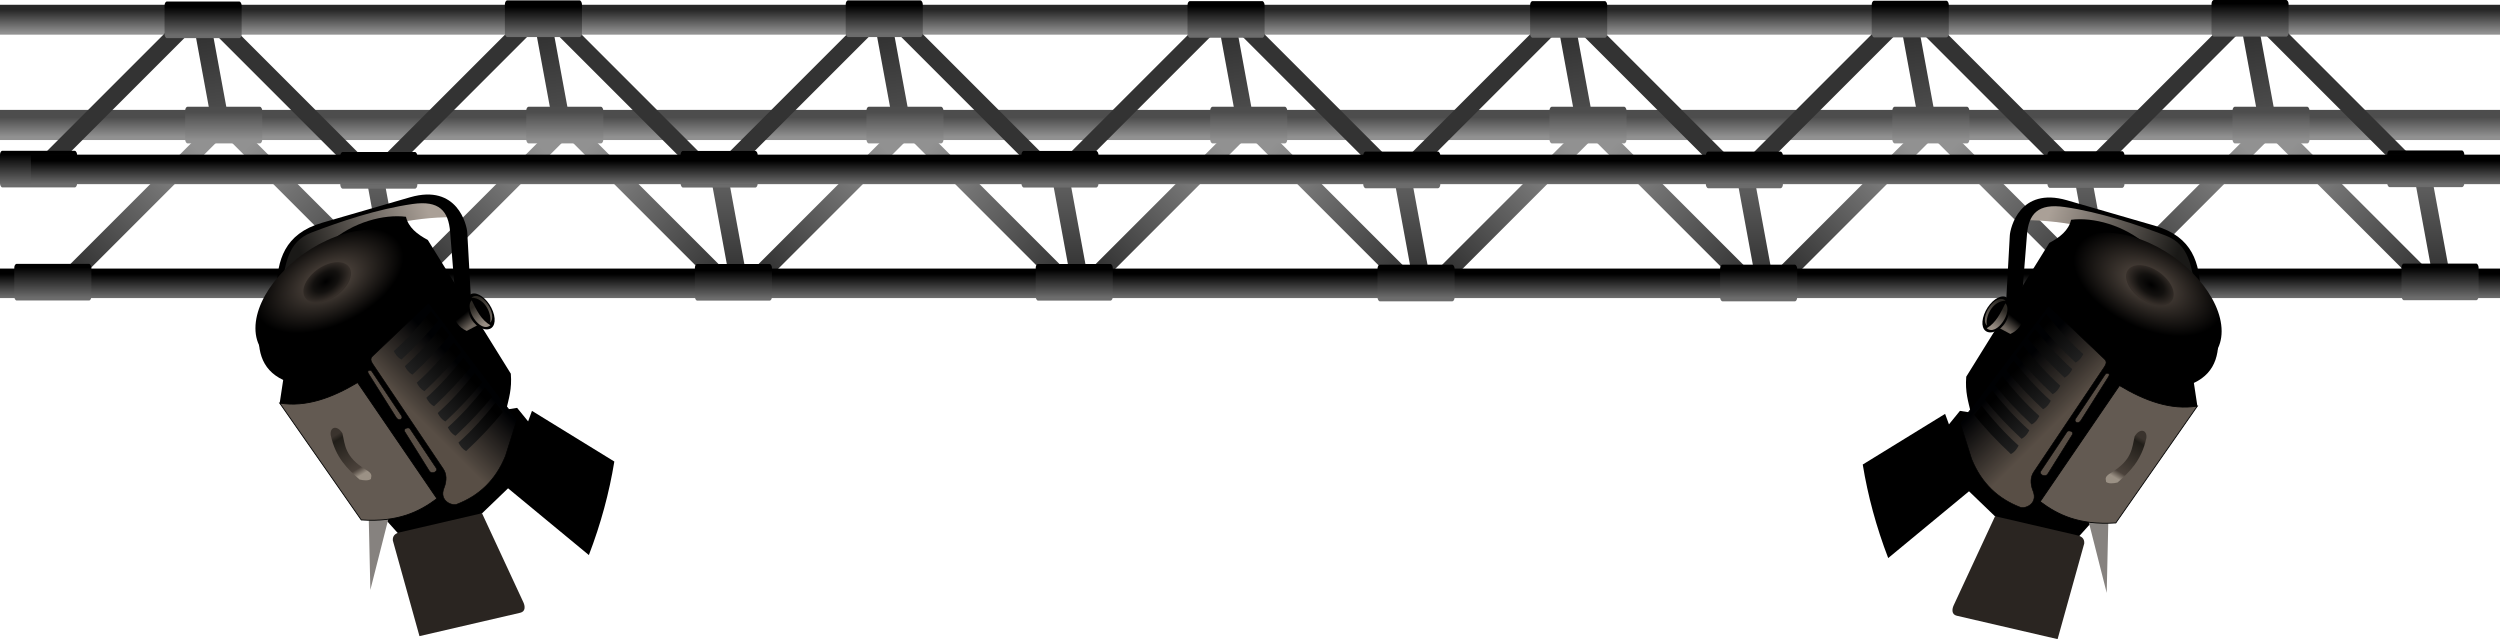
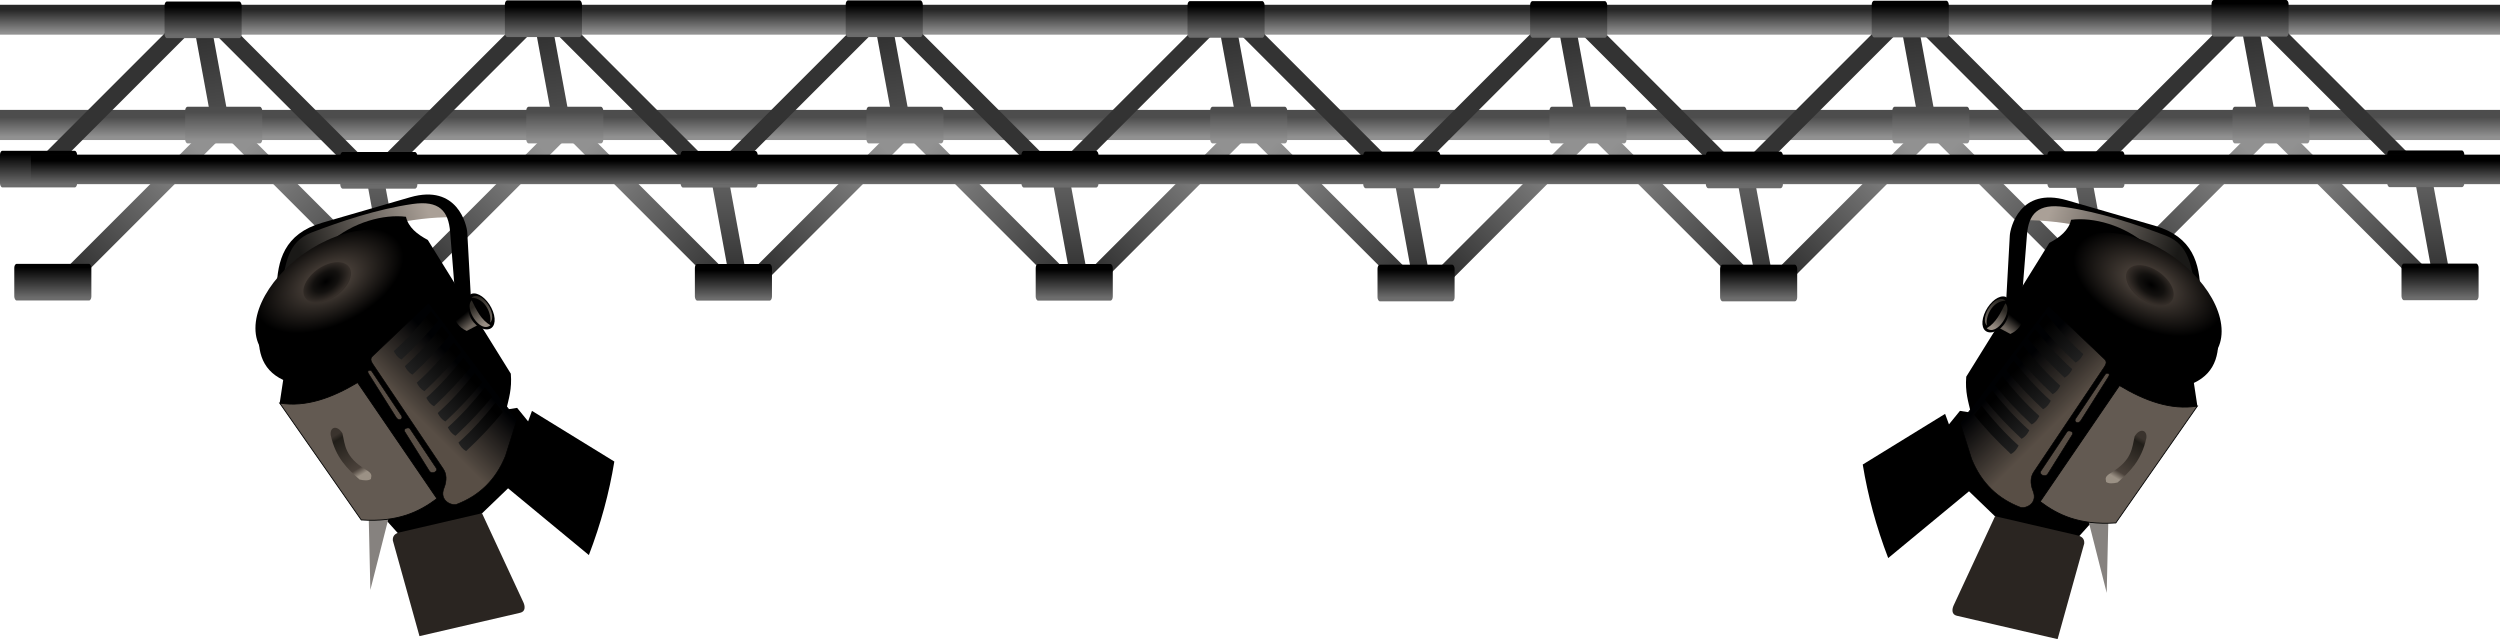
<svg xmlns="http://www.w3.org/2000/svg" xmlns:xlink="http://www.w3.org/1999/xlink" width="533.333" height="136.35" viewBox="0 0 500 127.828">
  <defs>
    <linearGradient id="f">
      <stop offset="0" stop-color="#5c5c5c" />
      <stop offset="1" stop-color="#303030" />
    </linearGradient>
    <linearGradient xlink:href="#o" id="v" gradientUnits="userSpaceOnUse" gradientTransform="translate(289.107 -289.107)" x1="-466.71" y1="448.522" x2="-503.763" y2="448.433" />
    <linearGradient id="c">
      <stop offset="0" stop-color="#4d4d4d" />
      <stop offset="1" stop-color="#919191" />
    </linearGradient>
    <linearGradient id="o">
      <stop offset="0" stop-color="#333" />
      <stop offset="1" stop-color="#919191" />
    </linearGradient>
    <linearGradient id="d">
      <stop offset="0" stop-color="#4d4d4d" />
      <stop offset="1" stop-color="#919191" />
    </linearGradient>
    <linearGradient id="n">
      <stop offset="0" stop-color="#6d655d" />
      <stop offset="1" />
    </linearGradient>
    <linearGradient id="m">
      <stop offset="0" stop-color="#978d83" />
      <stop offset="1" stop-color="#2b2823" />
    </linearGradient>
    <linearGradient id="l">
      <stop offset="0" stop-color="#aaa097" />
      <stop offset="1" stop-color="#1a1917" />
    </linearGradient>
    <linearGradient id="k">
      <stop offset="0" />
      <stop offset=".538" stop-color="#13110f" />
      <stop offset="1" stop-color="#352e29" />
    </linearGradient>
    <linearGradient id="j">
      <stop offset="0" stop-color="#9b9185" />
      <stop offset=".153" stop-color="#4b423b" />
      <stop offset=".689" />
      <stop offset="1" />
    </linearGradient>
    <linearGradient id="i">
      <stop offset="0" />
      <stop offset="1" stop-color="#202020" />
    </linearGradient>
    <linearGradient id="h">
      <stop offset="0" stop-color="#584e45" />
      <stop offset="1" stop-color="#000103" />
    </linearGradient>
    <linearGradient id="g">
      <stop offset="0" stop-color="#9b9185" />
      <stop offset=".153" stop-color="#4b423b" />
      <stop offset=".892" stop-color="#211e19" />
      <stop offset="1" stop-color="#3a332d" />
    </linearGradient>
    <linearGradient id="e">
      <stop offset="0" stop-color="#272727" />
      <stop offset="1" stop-color="#919191" />
    </linearGradient>
    <linearGradient id="b">
      <stop offset="0" />
      <stop offset="1" stop-color="#6c6c6c" />
    </linearGradient>
    <linearGradient id="a">
      <stop offset="0" />
      <stop offset="1" stop-color="#6c6c6c" />
    </linearGradient>
    <linearGradient xlink:href="#a" id="P" x1="-1178.848" y1="-182.519" x2="-1178.848" y2="-171.438" gradientUnits="userSpaceOnUse" gradientTransform="matrix(.283 0 0 .417 -353.288 62.32)" />
    <linearGradient xlink:href="#b" id="Z" x1="421.8" y1="-185.892" x2="421.8" y2="-171.245" gradientUnits="userSpaceOnUse" gradientTransform="matrix(.283 0 0 .417 -353.288 62.32)" />
    <linearGradient xlink:href="#a" id="Y" x1="181.064" y1="-184.777" x2="181.064" y2="-171.14" gradientUnits="userSpaceOnUse" gradientTransform="matrix(.283 0 0 .417 -353.288 62.32)" />
    <linearGradient xlink:href="#a" id="X" x1="-61.048" y1="-184.472" x2="-61.048" y2="-171.088" gradientUnits="userSpaceOnUse" gradientTransform="matrix(.283 0 0 .417 -353.288 62.32)" />
    <linearGradient xlink:href="#a" id="W" x1="-304.127" y1="-184.599" x2="-304.127" y2="-171.214" gradientUnits="userSpaceOnUse" gradientTransform="matrix(.283 0 0 .417 -353.288 62.32)" />
    <linearGradient xlink:href="#a" id="V" x1="-545.265" y1="-184.808" x2="-545.265" y2="-171.424" gradientUnits="userSpaceOnUse" gradientTransform="matrix(.283 0 0 .417 -353.288 62.32)" />
    <linearGradient xlink:href="#a" id="U" x1="-787.726" y1="-184.303" x2="-787.726" y2="-170.919" gradientUnits="userSpaceOnUse" gradientTransform="matrix(.283 0 0 .417 -353.288 62.32)" />
    <linearGradient xlink:href="#a" id="T" x1="-1027.43" y1="-184.273" x2="-1027.43" y2="-170.762" gradientUnits="userSpaceOnUse" gradientTransform="matrix(.283 0 0 .417 -353.288 62.32)" />
    <linearGradient xlink:href="#a" id="aa" x1="-1266.469" y1="-185.749" x2="-1266.469" y2="-171.228" gradientUnits="userSpaceOnUse" gradientTransform="matrix(.283 0 0 .417 -353.288 62.32)" />
    <linearGradient xlink:href="#b" id="at" x1="-1192.143" y1="-262.995" x2="-1192.143" y2="-251.924" gradientUnits="userSpaceOnUse" gradientTransform="matrix(.283 0 0 .417 -353.288 73.213)" />
    <linearGradient xlink:href="#a" id="ad" gradientUnits="userSpaceOnUse" x1="-1027.43" y1="-184.273" x2="-1027.43" y2="-170.762" gradientTransform="matrix(.283 0 0 .417 -356.144 39.703)" />
    <linearGradient xlink:href="#a" id="ae" gradientUnits="userSpaceOnUse" x1="-787.726" y1="-184.303" x2="-787.726" y2="-170.919" gradientTransform="matrix(.283 0 0 .417 -356.144 39.703)" />
    <linearGradient xlink:href="#a" id="af" gradientUnits="userSpaceOnUse" x1="-545.265" y1="-184.808" x2="-545.265" y2="-171.424" gradientTransform="matrix(.283 0 0 .417 -356.144 39.703)" />
    <linearGradient xlink:href="#a" id="ag" gradientUnits="userSpaceOnUse" x1="-304.127" y1="-184.599" x2="-304.127" y2="-171.214" gradientTransform="matrix(.283 0 0 .417 -356.144 39.703)" />
    <linearGradient xlink:href="#a" id="ah" gradientUnits="userSpaceOnUse" x1="-61.048" y1="-184.472" x2="-61.048" y2="-171.088" gradientTransform="matrix(.283 0 0 .417 -356.144 39.703)" />
    <linearGradient xlink:href="#a" id="ai" gradientUnits="userSpaceOnUse" x1="181.064" y1="-184.777" x2="181.064" y2="-171.14" gradientTransform="matrix(.283 0 0 .417 -356.144 39.703)" />
    <linearGradient xlink:href="#b" id="aj" gradientUnits="userSpaceOnUse" x1="421.8" y1="-185.892" x2="421.8" y2="-171.245" gradientTransform="matrix(.283 0 0 .417 -356.144 39.703)" />
    <linearGradient xlink:href="#a" id="ak" gradientUnits="userSpaceOnUse" x1="-1266.469" y1="-185.749" x2="-1266.469" y2="-171.228" gradientTransform="matrix(.283 0 0 .417 -356.144 39.703)" />
    <linearGradient xlink:href="#c" id="al" gradientUnits="userSpaceOnUse" gradientTransform="matrix(.283 0 0 .417 -387.164 30.65)" x1="-1027.43" y1="-184.273" x2="-1027.43" y2="-170.762" />
    <linearGradient xlink:href="#a" id="am" gradientUnits="userSpaceOnUse" gradientTransform="matrix(.283 0 0 .417 -391.287 9.605)" x1="-1027.43" y1="-184.273" x2="-1027.43" y2="-170.762" />
    <linearGradient xlink:href="#a" id="an" gradientUnits="userSpaceOnUse" gradientTransform="matrix(.283 0 0 .417 -391.287 9.605)" x1="-787.726" y1="-184.303" x2="-787.726" y2="-170.919" />
    <linearGradient xlink:href="#a" id="ao" gradientUnits="userSpaceOnUse" gradientTransform="matrix(.283 0 0 .417 -391.287 9.605)" x1="-545.265" y1="-184.808" x2="-545.265" y2="-171.424" />
    <linearGradient xlink:href="#a" id="ap" gradientUnits="userSpaceOnUse" gradientTransform="matrix(.283 0 0 .417 -391.287 9.605)" x1="-304.127" y1="-184.599" x2="-304.127" y2="-171.214" />
    <linearGradient xlink:href="#a" id="aq" gradientUnits="userSpaceOnUse" gradientTransform="matrix(.283 0 0 .417 -391.287 9.605)" x1="-61.048" y1="-184.472" x2="-61.048" y2="-171.088" />
    <linearGradient xlink:href="#a" id="ar" gradientUnits="userSpaceOnUse" gradientTransform="matrix(.283 0 0 .417 -391.287 9.605)" x1="181.064" y1="-184.777" x2="181.064" y2="-171.14" />
    <linearGradient xlink:href="#b" id="as" gradientUnits="userSpaceOnUse" gradientTransform="matrix(.283 0 0 .417 -391.287 9.605)" x1="421.8" y1="-185.892" x2="421.8" y2="-171.245" />
    <linearGradient xlink:href="#d" id="O" x1="-1208.571" y1="-294.066" x2="-1208.571" y2="-284.781" gradientUnits="userSpaceOnUse" gradientTransform="matrix(.283 0 0 .417 -353.288 77.498)" />
    <linearGradient xlink:href="#e" id="ab" x1="-1214.643" y1="-375.852" x2="-1214.643" y2="-364.781" gradientUnits="userSpaceOnUse" gradientTransform="matrix(.283 0 0 .417 -353.288 90.099)" />
    <linearGradient xlink:href="#f" id="S" x1="431.579" y1="-971.151" x2="369.697" y2="-982.559" gradientUnits="userSpaceOnUse" gradientTransform="rotate(-100.445 -160.176 166.839) scale(.283)" />
    <linearGradient xlink:href="#g" id="aw" x1="-284.989" y1="196.384" x2="-276.656" y2="182.368" gradientUnits="userSpaceOnUse" gradientTransform="translate(6.313 2.02)" />
    <linearGradient xlink:href="#h" id="ax" x1="-338.929" y1="179.684" x2="-355" y2="163.612" gradientUnits="userSpaceOnUse" gradientTransform="translate(40.893 -1.607)" />
    <linearGradient xlink:href="#i" id="ay" x1="-302.73" y1="145.435" x2="-291.682" y2="156.925" gradientUnits="userSpaceOnUse" />
    <linearGradient xlink:href="#i" id="az" gradientUnits="userSpaceOnUse" x1="-302.73" y1="145.435" x2="-291.682" y2="156.925" gradientTransform="translate(-3.788 5.177)" />
    <linearGradient xlink:href="#i" id="aA" gradientUnits="userSpaceOnUse" gradientTransform="translate(-7.892 10.86)" x1="-302.73" y1="145.435" x2="-291.682" y2="156.925" />
    <linearGradient xlink:href="#i" id="aB" gradientUnits="userSpaceOnUse" gradientTransform="translate(-11.175 16.036)" x1="-302.73" y1="145.435" x2="-291.682" y2="156.925" />
    <linearGradient xlink:href="#i" id="aC" gradientUnits="userSpaceOnUse" gradientTransform="translate(-15.09 21.276)" x1="-302.73" y1="145.435" x2="-291.682" y2="156.925" />
    <linearGradient xlink:href="#i" id="aD" gradientUnits="userSpaceOnUse" gradientTransform="translate(-18.562 26.2)" x1="-302.73" y1="145.435" x2="-291.682" y2="156.925" />
    <linearGradient xlink:href="#i" id="aE" gradientUnits="userSpaceOnUse" gradientTransform="translate(-22.223 31.441)" x1="-302.73" y1="145.435" x2="-291.682" y2="156.925" />
    <linearGradient id="p">
      <stop offset="0" stop-color="#333" />
      <stop offset="1" stop-color="#4d4d4d" />
    </linearGradient>
    <linearGradient xlink:href="#o" id="u" gradientUnits="userSpaceOnUse" gradientTransform="translate(241.25 -241.25)" x1="-466.71" y1="448.522" x2="-503.763" y2="448.433" />
    <linearGradient xlink:href="#l" id="au" x1="-525.153" y1="100.799" x2="-482.095" y2="117.213" gradientUnits="userSpaceOnUse" gradientTransform="translate(226.716 4.167)" />
    <linearGradient xlink:href="#m" id="aH" x1="-543.399" y1="149.665" x2="-539.232" y2="144.109" gradientUnits="userSpaceOnUse" gradientTransform="translate(-17.867 -1.957)" />
    <linearGradient xlink:href="#m" id="aI" gradientUnits="userSpaceOnUse" gradientTransform="rotate(180 -551.3 144.322)" x1="-536.202" y1="138.805" x2="-543.841" y2="149.98" />
    <linearGradient xlink:href="#n" id="aG" x1="-537.589" y1="150.666" x2="-534.643" y2="147.005" gradientUnits="userSpaceOnUse" gradientTransform="translate(-20.09 -3.036)" />
    <linearGradient xlink:href="#l" id="aJ" gradientUnits="userSpaceOnUse" gradientTransform="translate(226.716 4.167)" x1="-525.153" y1="100.799" x2="-482.095" y2="117.213" />
    <linearGradient xlink:href="#o" id="t" gradientUnits="userSpaceOnUse" gradientTransform="translate(193.036 -193.036)" x1="-466.71" y1="448.522" x2="-503.763" y2="448.433" />
    <linearGradient xlink:href="#g" id="aL" gradientUnits="userSpaceOnUse" gradientTransform="translate(6.313 2.02)" x1="-284.989" y1="196.384" x2="-276.656" y2="182.368" />
    <linearGradient xlink:href="#h" id="aM" gradientUnits="userSpaceOnUse" gradientTransform="translate(40.893 -1.607)" x1="-338.929" y1="179.684" x2="-355" y2="163.612" />
    <linearGradient xlink:href="#i" id="aN" gradientUnits="userSpaceOnUse" x1="-302.73" y1="145.435" x2="-291.682" y2="156.925" />
    <linearGradient xlink:href="#i" id="aO" gradientUnits="userSpaceOnUse" gradientTransform="translate(-3.788 5.177)" x1="-302.73" y1="145.435" x2="-291.682" y2="156.925" />
    <linearGradient xlink:href="#i" id="aP" gradientUnits="userSpaceOnUse" gradientTransform="translate(-7.892 10.86)" x1="-302.73" y1="145.435" x2="-291.682" y2="156.925" />
    <linearGradient xlink:href="#i" id="aQ" gradientUnits="userSpaceOnUse" gradientTransform="translate(-11.175 16.036)" x1="-302.73" y1="145.435" x2="-291.682" y2="156.925" />
    <linearGradient xlink:href="#i" id="aR" gradientUnits="userSpaceOnUse" gradientTransform="translate(-15.09 21.276)" x1="-302.73" y1="145.435" x2="-291.682" y2="156.925" />
    <linearGradient xlink:href="#i" id="aS" gradientUnits="userSpaceOnUse" gradientTransform="translate(-18.562 26.2)" x1="-302.73" y1="145.435" x2="-291.682" y2="156.925" />
    <linearGradient xlink:href="#i" id="aT" gradientUnits="userSpaceOnUse" gradientTransform="translate(-22.223 31.441)" x1="-302.73" y1="145.435" x2="-291.682" y2="156.925" />
    <linearGradient xlink:href="#o" id="s" gradientUnits="userSpaceOnUse" gradientTransform="translate(144.821 -144.821)" x1="-466.71" y1="448.522" x2="-503.763" y2="448.433" />
    <linearGradient xlink:href="#n" id="aV" gradientUnits="userSpaceOnUse" gradientTransform="translate(-20.09 -3.036)" x1="-537.589" y1="150.666" x2="-534.643" y2="147.005" />
    <linearGradient xlink:href="#m" id="aW" gradientUnits="userSpaceOnUse" gradientTransform="translate(-17.867 -1.957)" x1="-543.399" y1="149.665" x2="-539.232" y2="144.109" />
    <linearGradient xlink:href="#m" id="aX" gradientUnits="userSpaceOnUse" gradientTransform="rotate(180 -551.3 144.322)" x1="-536.202" y1="138.805" x2="-543.841" y2="149.98" />
    <linearGradient xlink:href="#o" id="Q" x1="-489.504" y1="-510.67" x2="-455.727" y2="-510.733" gradientUnits="userSpaceOnUse" />
    <linearGradient xlink:href="#p" id="ac" x1="-681.26" y1="-60.969" x2="-678.608" y2="-45.69" gradientUnits="userSpaceOnUse" gradientTransform="translate(-.357)" />
    <linearGradient xlink:href="#f" id="N" gradientUnits="userSpaceOnUse" gradientTransform="rotate(-100.445 -125.711 138.147) scale(.283)" x1="431.579" y1="-971.151" x2="369.697" y2="-982.559" />
    <linearGradient xlink:href="#f" id="M" gradientUnits="userSpaceOnUse" gradientTransform="rotate(-100.445 -91.604 109.753) scale(.283)" x1="431.579" y1="-971.151" x2="369.697" y2="-982.559" />
    <linearGradient xlink:href="#f" id="L" gradientUnits="userSpaceOnUse" gradientTransform="rotate(-100.445 -57.408 81.284) scale(.283)" x1="431.579" y1="-971.151" x2="369.697" y2="-982.559" />
    <linearGradient xlink:href="#f" id="K" gradientUnits="userSpaceOnUse" gradientTransform="rotate(-100.445 -23.122 52.74) scale(.283)" x1="431.579" y1="-971.151" x2="369.697" y2="-982.559" />
    <linearGradient xlink:href="#f" id="J" gradientUnits="userSpaceOnUse" gradientTransform="rotate(-100.445 10.628 24.644) scale(.283)" x1="431.579" y1="-971.151" x2="369.697" y2="-982.559" />
    <linearGradient xlink:href="#f" id="I" gradientUnits="userSpaceOnUse" gradientTransform="rotate(-100.445 44.646 -3.676) scale(.283)" x1="431.579" y1="-971.151" x2="369.697" y2="-982.559" />
    <linearGradient xlink:href="#p" id="H" gradientUnits="userSpaceOnUse" x1="-681.26" y1="-60.969" x2="-678.608" y2="-45.69" gradientTransform="translate(67.857)" />
    <linearGradient xlink:href="#c" id="aY" gradientUnits="userSpaceOnUse" gradientTransform="matrix(.283 0 0 .417 -318.95 30.65)" x1="-1027.43" y1="-184.273" x2="-1027.43" y2="-170.762" />
    <linearGradient xlink:href="#p" id="C" gradientUnits="userSpaceOnUse" gradientTransform="translate(135.893)" x1="-681.26" y1="-60.969" x2="-678.608" y2="-45.69" />
    <linearGradient xlink:href="#c" id="aZ" gradientUnits="userSpaceOnUse" gradientTransform="matrix(.283 0 0 .417 -250.914 30.65)" x1="-1027.43" y1="-184.273" x2="-1027.43" y2="-170.762" />
    <linearGradient xlink:href="#p" id="D" gradientUnits="userSpaceOnUse" gradientTransform="translate(204.643)" x1="-681.26" y1="-60.969" x2="-678.608" y2="-45.69" />
    <linearGradient xlink:href="#c" id="ba" gradientUnits="userSpaceOnUse" gradientTransform="matrix(.283 0 0 .417 -182.164 30.65)" x1="-1027.43" y1="-184.273" x2="-1027.43" y2="-170.762" />
    <linearGradient xlink:href="#p" id="E" gradientUnits="userSpaceOnUse" gradientTransform="translate(272.5)" x1="-681.26" y1="-60.969" x2="-678.608" y2="-45.69" />
    <linearGradient xlink:href="#c" id="bb" gradientUnits="userSpaceOnUse" gradientTransform="matrix(.283 0 0 .417 -114.307 30.65)" x1="-1027.43" y1="-184.273" x2="-1027.43" y2="-170.762" />
    <linearGradient xlink:href="#p" id="F" gradientUnits="userSpaceOnUse" gradientTransform="translate(341.071)" x1="-681.26" y1="-60.969" x2="-678.608" y2="-45.69" />
    <linearGradient xlink:href="#c" id="bc" gradientUnits="userSpaceOnUse" gradientTransform="matrix(.283 0 0 .417 -45.736 30.65)" x1="-1027.43" y1="-184.273" x2="-1027.43" y2="-170.762" />
    <linearGradient xlink:href="#p" id="G" gradientUnits="userSpaceOnUse" gradientTransform="translate(409.107)" x1="-681.26" y1="-60.969" x2="-678.608" y2="-45.69" />
    <linearGradient xlink:href="#c" id="bd" gradientUnits="userSpaceOnUse" gradientTransform="matrix(.283 0 0 .417 22.3 30.65)" x1="-1027.43" y1="-184.273" x2="-1027.43" y2="-170.762" />
    <linearGradient xlink:href="#o" id="w" gradientUnits="userSpaceOnUse" x1="-489.504" y1="-510.67" x2="-455.727" y2="-510.733" gradientTransform="translate(48.929 48.929)" />
    <linearGradient xlink:href="#o" id="x" gradientUnits="userSpaceOnUse" gradientTransform="translate(97.321 97.321)" x1="-489.504" y1="-510.67" x2="-455.727" y2="-510.733" />
    <linearGradient xlink:href="#o" id="y" gradientUnits="userSpaceOnUse" gradientTransform="translate(145 145)" x1="-489.504" y1="-510.67" x2="-455.727" y2="-510.733" />
    <linearGradient xlink:href="#o" id="z" gradientUnits="userSpaceOnUse" gradientTransform="translate(194.107 194.107)" x1="-489.504" y1="-510.67" x2="-455.727" y2="-510.733" />
    <linearGradient xlink:href="#o" id="A" gradientUnits="userSpaceOnUse" gradientTransform="translate(242.143 242.143)" x1="-489.504" y1="-510.67" x2="-455.727" y2="-510.733" />
    <linearGradient xlink:href="#o" id="B" gradientUnits="userSpaceOnUse" gradientTransform="translate(289.821 289.821)" x1="-489.504" y1="-510.67" x2="-455.727" y2="-510.733" />
    <linearGradient xlink:href="#o" id="R" x1="-466.71" y1="448.522" x2="-503.763" y2="448.433" gradientUnits="userSpaceOnUse" />
    <linearGradient xlink:href="#o" id="q" gradientUnits="userSpaceOnUse" x1="-466.71" y1="448.522" x2="-503.763" y2="448.433" gradientTransform="translate(48.214 -48.214)" />
    <linearGradient xlink:href="#o" id="r" gradientUnits="userSpaceOnUse" gradientTransform="translate(96.429 -96.429)" x1="-466.71" y1="448.522" x2="-503.763" y2="448.433" />
    <radialGradient xlink:href="#k" id="aU" gradientUnits="userSpaceOnUse" gradientTransform="matrix(1 0 0 .717 0 65.995)" cx="-285" cy="232.109" fx="-285" fy="232.109" r="8.748" />
    <radialGradient xlink:href="#j" id="aK" gradientUnits="userSpaceOnUse" gradientTransform="matrix(1.042 -.586 .859 .57 -185.155 -66.365)" cx="-286.241" cy="229.676" fx="-286.241" fy="229.676" r="29.387" />
    <radialGradient xlink:href="#k" id="aF" cx="-285" cy="232.109" fx="-285" fy="232.109" r="8.748" gradientTransform="matrix(1 0 0 .717 0 65.995)" gradientUnits="userSpaceOnUse" />
    <radialGradient xlink:href="#j" id="av" cx="-286.241" cy="229.676" fx="-286.241" fy="229.676" r="29.387" gradientTransform="matrix(1.042 -.586 .859 .57 -185.155 -66.365)" gradientUnits="userSpaceOnUse" />
  </defs>
  <g transform="translate(722.676 68.621)">
    <path transform="rotate(45)" fill="url(#q)" d="M-460.577 398.21h44.858v3.451h-44.858z" />
    <path transform="rotate(45)" fill="url(#r)" d="M-412.363 349.996h44.858v3.451h-44.858z" />
    <path transform="rotate(45)" fill="url(#s)" d="M-363.97 301.603h44.858v3.451h-44.858z" />
    <path transform="rotate(45)" fill="url(#t)" d="M-315.755 253.389h44.858v3.451h-44.858z" />
    <path transform="rotate(45)" fill="url(#u)" d="M-267.541 205.175h44.858v3.451h-44.858z" />
    <path transform="rotate(45)" fill="url(#v)" d="M-219.684 157.318h44.858v3.451h-44.858z" />
    <path transform="rotate(-45)" fill="url(#w)" d="M-445.805-463.313h44.858v3.451h-44.858z" />
    <path transform="rotate(-45)" fill="url(#x)" d="M-397.412-414.92h44.858v3.451h-44.858z" />
    <path transform="rotate(-45)" fill="url(#y)" d="M-349.733-367.242h44.858v3.451h-44.858z" />
    <path transform="rotate(-45)" fill="url(#z)" d="M-300.626-318.135h44.858v3.451h-44.858z" />
    <path transform="rotate(-45)" fill="url(#A)" d="M-252.591-270.099h44.858v3.451h-44.858z" />
    <path transform="rotate(-45)" fill="url(#B)" d="M-204.912-222.42h44.858v3.451h-44.858z" />
    <path d="M-543.796-42.502l-4.396-23.844 3.393-.626 4.513 24.481z" fill="url(#C)" />
    <path d="M-475.046-42.502l-4.396-23.844 3.393-.626 4.513 24.481z" fill="url(#D)" />
    <path d="M-407.19-42.502l-4.395-23.844 3.393-.626 4.513 24.481z" fill="url(#E)" />
    <path d="M-338.618-42.502l-4.395-23.844 3.393-.626 4.513 24.481z" fill="url(#F)" />
    <path d="M-270.582-42.502l-4.396-23.844 3.394-.626 4.513 24.481z" fill="url(#G)" />
    <path d="M-611.832-42.502l-4.396-23.844 3.394-.626 4.513 24.481z" fill="url(#H)" />
    <path d="M-235.711-10.994l-4.396-23.845 3.393-.625 4.513 24.48z" fill="url(#I)" />
    <path d="M-303.747-10.994l-4.396-23.845 3.394-.625 4.513 24.48z" fill="url(#J)" />
    <path d="M-371.247-10.994l-4.396-23.845 3.394-.625 4.513 24.48z" fill="url(#K)" />
    <path d="M-439.819-10.994l-4.395-23.845 3.393-.625 4.513 24.48z" fill="url(#L)" />
    <path d="M-508.211-10.994l-4.396-23.845 3.393-.625 4.513 24.48z" fill="url(#M)" />
    <path d="M-576.426-10.994l-4.395-23.845 3.393-.625 4.513 24.48z" fill="url(#N)" />
    <path fill="url(#O)" d="M-722.676-46.642h500v6.029h-500z" />
-     <path fill="url(#P)" d="M-722.676-14.906h500v5.901h-500z" />
    <path transform="rotate(-45)" fill="url(#Q)" d="M-494.733-512.242h44.858v3.451h-44.858z" />
    <path transform="rotate(45)" fill="url(#R)" d="M-508.791 446.425h44.858v3.451h-44.858z" />
    <path d="M-645.354-10.994l-4.396-23.845 3.394-.625 4.513 24.48z" fill="url(#S)" />
    <rect ry=".797" rx=".474" y="-15.599" x="-651.765" height="7.325" width="15.417" fill="url(#T)" />
    <rect width="15.417" height="7.325" x="-583.701" y="-15.823" rx=".474" ry=".797" fill="url(#U)" />
    <rect ry=".797" rx=".474" y="-15.823" x="-515.536" height="7.325" width="15.417" fill="url(#V)" />
    <rect width="15.417" height="7.325" x="-447.173" y="-15.683" rx=".474" ry=".797" fill="url(#W)" />
    <rect ry=".797" rx=".474" y="-15.683" x="-378.654" height="7.325" width="15.417" fill="url(#X)" />
    <rect width="15.417" height="7.325" x="-310.338" y="-15.757" rx=".474" ry=".797" fill="url(#Y)" />
    <rect ry=".797" rx=".474" y="-15.906" x="-242.374" height="7.325" width="15.417" fill="url(#Z)" />
    <rect ry=".797" rx=".474" y="-15.847" x="-719.82" height="7.325" width="15.417" fill="url(#aa)" />
    <path fill="url(#ab)" d="M-722.676-67.667h500v5.975h-500z" />
    <path fill="#333" d="M-716.482-35.203l31.72-31.72 2.44 2.44-31.72 31.72z" />
    <path fill="#333" d="M-679.883-66.922l31.72 31.72-2.441 2.44-31.72-31.72z" />
    <path fill="#333" d="M-648.164-35.203l31.72-31.719 2.44 2.44-31.72 31.72z" />
    <path fill="#333" d="M-611.565-66.923l31.72 31.72-2.44 2.44-31.72-31.72zM-579.845-35.203l31.72-31.72 2.44 2.44-31.72 31.72z" />
    <path fill="#333" d="M-543.245-66.923l31.719 31.72-2.44 2.44-31.72-31.72zM-511.526-35.203l31.72-31.72 2.44 2.44-31.72 31.72zM-474.927-66.922l31.72 31.72-2.44 2.44-31.72-31.72zM-443.207-35.203l31.719-31.719 2.44 2.44-31.72 31.72zM-406.608-66.923l31.72 31.72-2.441 2.44-31.72-31.72z" />
    <path fill="#333" d="M-374.889-35.203l31.72-31.72 2.44 2.44-31.72 31.72z" />
    <path fill="#333" d="M-338.29-66.922l31.72 31.72-2.44 2.44-31.72-31.72zM-306.57-35.203l31.719-31.719 2.44 2.44-31.72 31.72z" />
    <path fill="#333" d="M-269.97-66.922l31.719 31.72-2.44 2.44-31.72-31.72z" />
    <path d="M-680.046-42.502l-4.396-23.844 3.393-.626 4.513 24.481z" fill="url(#ac)" />
    <rect width="15.417" height="7.325" x="-654.621" y="-38.216" rx=".474" ry=".797" fill="url(#ad)" />
    <rect ry=".797" rx=".474" y="-38.439" x="-586.557" height="7.325" width="15.417" fill="url(#ae)" />
    <rect width="15.417" height="7.325" x="-518.392" y="-38.439" rx=".474" ry=".797" fill="url(#af)" />
    <rect ry=".797" rx=".474" y="-38.299" x="-450.029" height="7.325" width="15.417" fill="url(#ag)" />
    <rect width="15.417" height="7.325" x="-381.511" y="-38.299" rx=".474" ry=".797" fill="url(#ah)" />
    <rect ry=".797" rx=".474" y="-38.374" x="-313.194" height="7.325" width="15.417" fill="url(#ai)" />
    <rect width="15.417" height="7.325" x="-245.231" y="-38.523" rx=".474" ry=".797" fill="url(#aj)" />
    <rect width="15.417" height="7.325" x="-722.676" y="-38.463" rx=".474" ry=".797" fill="url(#ak)" />
    <rect ry=".797" rx=".474" y="-47.269" x="-685.642" height="7.325" width="15.417" fill="url(#al)" />
    <rect width="15.417" height="7.325" x="-689.764" y="-68.314" rx=".474" ry=".797" fill="url(#am)" />
    <rect ry=".797" rx=".474" y="-68.538" x="-621.7" height="7.325" width="15.417" fill="url(#an)" />
    <rect width="15.417" height="7.325" x="-553.534" y="-68.538" rx=".474" ry=".797" fill="url(#ao)" />
    <rect ry=".797" rx=".474" y="-68.398" x="-485.172" height="7.325" width="15.417" fill="url(#ap)" />
    <rect width="15.417" height="7.325" x="-416.653" y="-68.398" rx=".474" ry=".797" fill="url(#aq)" />
    <rect ry=".797" rx=".474" y="-68.472" x="-348.336" height="7.325" width="15.417" fill="url(#ar)" />
    <rect width="15.417" height="7.325" x="-280.373" y="-68.621" rx=".474" ry=".797" fill="url(#as)" />
    <path fill="url(#at)" d="M-716.482-37.692h493.806v5.901h-493.806z" />
    <g transform="matrix(.582 0 0 .582 -137.18 -88.397)">
      <g fill-rule="evenodd">
        <path d="M-298.942 101.304l18.412 3.209 21.287 7.07 5.884 2.979 4.008 6.363 1.8 6.895-15.026-7.829-.505-4.04c-15.028-4.89-29.852-8.696-43.941-8.586l3.225-4.171z" fill="url(#au)" transform="translate(-3.322 2.29)" />
        <path d="M-312.491 152.586l3.03-37.881c.579-7.236 3.778-10.904 12.88-9.596 12.328 1.771 24.94 6.068 34.85 9.849 8.034 3.065 8.788 10.703 10.101 18.182l1.768 1.01c-.255-9.485-2.47-18.78-15.657-22.602l-30.194-8.748c-16.257-4.711-19.5 9.572-19.642 12.143l-2.143 38.571z" />
      </g>
      <path d="M-301.783 117.466l-28.537 45.962c-.429 5.265.712 8.624 1.57 12.327l-3.735-.588-3.78 4.643-1.324-3.609-28.304 17.411c1.751 10.714 4.642 21.429 8.75 32.143l27.768-22.946 9.464 9.107c8.497 5.032 18.271 4.951 27.411 7.41l8.036-8.928 33.567-36.869-1.2-7.954c7.848-3.672 9.256-10.915 7.99-19.641l-23.934-27.581c-8.06-7.091-18.734-9.802-26.245-8.848-.83 3.635-3.823 5.999-7.497 7.961z" fill-rule="evenodd" />
      <ellipse transform="matrix(.936 .353 0 1 0 0)" ry="21.058" rx="29.387" cy="239.275" cx="-288.531" fill="url(#av)" />
      <path d="M-288.393 212.72l6.34 25 .624-27.5z" fill="#86827f" fill-rule="evenodd" />
      <path d="M-277.666 166.458l-27.274 39.901c6.068 4.524 13.279 8.133 26.012 7.324l28.031-40.154c-9.113 1.457-17.99-1.82-26.769-7.07z" fill="#635a52" fill-rule="evenodd" stroke="#000" stroke-width=".3" />
      <path d="M-272.441 183.895c-.954 4.079-.8 8.1-8.036 12.5-2.69 1.565-1.77 2.28-1.786 3.215.927.633 2.332.55 3.929.178 4.16-3.663 8.225-7.482 9.91-15.268.346-2.832-2.2-3.576-4.017-.625z" fill="url(#aw)" fill-rule="evenodd" />
      <path d="M-282.936 160.167l-24.181 35.986c-1.13 1.681-1.32 3.898-.253 6.566 1.762 4.406-2.708 6.216-4.419 5.556-7.47-2.88-13.235-8.107-16.667-16.541l-3.915-12.374 30.305-40.28 18.435 17.551c1.162 1.106 2.034 1.542.695 3.536z" fill="url(#ax)" fill-rule="evenodd" stroke="#000" stroke-width=".2" />
      <path d="M-302.856 141.9c3.877 4.886 8.036 9.548 12.753 13.762-.583 1.089-1.24 2.147-2.652 2.905-4.9-4.57-9.074-9.047-12.627-13.448z" fill="url(#ay)" fill-rule="evenodd" />
      <path d="M-306.644 147.076c3.877 4.887 8.036 9.549 12.753 13.763-.583 1.089-1.24 2.147-2.652 2.905-4.9-4.57-9.074-9.047-12.627-13.448z" fill="url(#az)" fill-rule="evenodd" />
      <path d="M-310.748 152.758c3.877 4.887 8.036 9.549 12.753 13.764-.583 1.088-1.24 2.147-2.652 2.904-4.9-4.57-9.074-9.047-12.627-13.448z" fill="url(#aA)" fill-rule="evenodd" />
      <path d="M-314.031 157.935c3.877 4.887 8.036 9.549 12.753 13.764-.583 1.088-1.24 2.147-2.652 2.904-4.9-4.57-9.074-9.047-12.627-13.448z" fill="url(#aB)" fill-rule="evenodd" />
      <path d="M-317.946 163.175c3.878 4.887 8.037 9.549 12.754 13.764-.583 1.088-1.24 2.147-2.652 2.904-4.9-4.569-9.074-9.047-12.627-13.448z" fill="url(#aC)" fill-rule="evenodd" />
      <path d="M-321.418 168.1c3.878 4.887 8.036 9.548 12.753 13.763-.583 1.089-1.24 2.147-2.651 2.904-4.9-4.568-9.074-9.047-12.627-13.447z" fill="url(#aD)" fill-rule="evenodd" />
      <path d="M-325.08 173.34c3.878 4.887 8.036 9.549 12.753 13.763-.582 1.089-1.24 2.147-2.651 2.905-4.9-4.57-9.074-9.047-12.627-13.448z" fill="url(#aE)" fill-rule="evenodd" />
      <path d="M-282.5 162.54c.334-.499 1.894-.41 1.071.894l-9.505 15.051c-.92 1.457-2.52.44-1.834-.587zM-295.625 182.273c.333-.5 2.513-.146 1.696 1.16l-8.345 13.356c-.913 1.46-3.143.172-2.458-.855z" fill="#584e45" fill-rule="evenodd" stroke="#000" stroke-width=".2" />
      <path d="M-334.643 242.005c-.577 1.243-.814 3.134 1.072 3.571l34.642 8.036 9.152-32.857c.136-1.63-.819-2.453-2.366-2.812l-28.273-6.564z" fill="#2a2521" fill-rule="evenodd" />
      <ellipse cx="-285.477" cy="232.842" rx="8.748" ry="6.268" transform="matrix(.936 .353 0 1 0 0)" fill="url(#aF)" />
      <path d="M-558.304 140.22l7.679 4.374c-.887 2.16-1.969 4.224-4.732 5.447l-8.214-4.375z" fill="url(#aG)" fill-rule="evenodd" transform="translate(240.188 -1.302)" />
      <path d="M-315.758 142.02c-.901 4.034-4.092 6.346-6.516 6.182-2.32-.157-3.18-2.768-1.907-6.183 1.273-3.414 4.19-6.182 6.516-6.182 2.325 0 2.7 2.626 1.907 6.182z" />
      <path d="M-563.492 148.084c3.535 2.996 9.145-5.956 6.428-8.572-1.645 3.284-3.169 6.671-6.428 8.572z" fill="url(#aH)" fill-rule="evenodd" transform="translate(240.188 -1.302)" />
      <path d="M-556.976 138.603c-3.536-2.996-9.145 5.956-6.429 8.571-.628-2.841 1.654-8.439 6.429-8.571z" fill="url(#aI)" fill-rule="evenodd" transform="translate(240.188 -1.302)" />
    </g>
    <g transform="matrix(-.582 0 0 .582 -812.758 -88.996)">
      <g fill-rule="evenodd">
        <path d="M-298.942 101.304l18.412 3.209 21.287 7.07 5.884 2.979 4.008 6.363 1.8 6.895-15.026-7.829-.505-4.04c-15.028-4.89-29.852-8.696-43.941-8.586l3.225-4.171z" fill="url(#aJ)" transform="translate(-3.322 2.29)" />
        <path d="M-312.491 152.586l3.03-37.881c.579-7.236 3.778-10.904 12.88-9.596 12.328 1.771 24.94 6.068 34.85 9.849 8.034 3.065 8.788 10.703 10.101 18.182l1.768 1.01c-.255-9.485-2.47-18.78-15.657-22.602l-30.194-8.748c-16.257-4.711-19.5 9.572-19.642 12.143l-2.143 38.571z" />
      </g>
      <path d="M-301.783 117.466l-28.537 45.962c-.429 5.265.712 8.624 1.57 12.327l-3.735-.588-3.78 4.643-1.324-3.609-28.304 17.411c1.751 10.714 4.642 21.429 8.75 32.143l27.768-22.946 9.464 9.107c8.497 5.032 18.271 4.951 27.411 7.41l8.036-8.928 33.567-36.869-1.2-7.954c7.848-3.672 9.256-10.915 7.99-19.641l-23.934-27.581c-8.06-7.091-18.734-9.802-26.245-8.848-.83 3.635-3.823 5.999-7.497 7.961z" fill-rule="evenodd" />
      <ellipse cx="-288.531" cy="239.275" rx="29.387" ry="21.058" transform="matrix(.936 .353 0 1 0 0)" fill="url(#aK)" />
      <path d="M-288.393 212.72l6.34 25 .624-27.5z" fill="#86827f" fill-rule="evenodd" />
      <path d="M-277.666 166.458l-27.274 39.901c6.068 4.524 13.279 8.133 26.012 7.324l28.031-40.154c-9.113 1.457-17.99-1.82-26.769-7.07z" fill="#635a52" fill-rule="evenodd" stroke="#000" stroke-width=".3" />
      <path d="M-272.441 183.895c-.954 4.079-.8 8.1-8.036 12.5-2.69 1.565-1.77 2.28-1.786 3.215.927.633 2.332.55 3.929.178 4.16-3.663 8.225-7.482 9.91-15.268.346-2.832-2.2-3.576-4.017-.625z" fill="url(#aL)" fill-rule="evenodd" />
      <path d="M-282.936 160.167l-24.181 35.986c-1.13 1.681-1.32 3.898-.253 6.566 1.762 4.406-2.708 6.216-4.419 5.556-7.47-2.88-13.235-8.107-16.667-16.541l-3.915-12.374 30.305-40.28 18.435 17.551c1.162 1.106 2.034 1.542.695 3.536z" fill="url(#aM)" fill-rule="evenodd" stroke="#000" stroke-width=".2" />
      <path d="M-302.856 141.9c3.877 4.886 8.036 9.548 12.753 13.762-.583 1.089-1.24 2.147-2.652 2.905-4.9-4.57-9.074-9.047-12.627-13.448z" fill="url(#aN)" fill-rule="evenodd" />
      <path d="M-306.644 147.076c3.877 4.887 8.036 9.549 12.753 13.763-.583 1.089-1.24 2.147-2.652 2.905-4.9-4.57-9.074-9.047-12.627-13.448z" fill="url(#aO)" fill-rule="evenodd" />
      <path d="M-310.748 152.758c3.877 4.887 8.036 9.549 12.753 13.764-.583 1.088-1.24 2.147-2.652 2.904-4.9-4.57-9.074-9.047-12.627-13.448z" fill="url(#aP)" fill-rule="evenodd" />
      <path d="M-314.031 157.935c3.877 4.887 8.036 9.549 12.753 13.764-.583 1.088-1.24 2.147-2.652 2.904-4.9-4.57-9.074-9.047-12.627-13.448z" fill="url(#aQ)" fill-rule="evenodd" />
      <path d="M-317.946 163.175c3.878 4.887 8.037 9.549 12.754 13.764-.583 1.088-1.24 2.147-2.652 2.904-4.9-4.569-9.074-9.047-12.627-13.448z" fill="url(#aR)" fill-rule="evenodd" />
      <path d="M-321.418 168.1c3.878 4.887 8.036 9.548 12.753 13.763-.583 1.089-1.24 2.147-2.651 2.904-4.9-4.568-9.074-9.047-12.627-13.447z" fill="url(#aS)" fill-rule="evenodd" />
      <path d="M-325.08 173.34c3.878 4.887 8.036 9.549 12.753 13.763-.582 1.089-1.24 2.147-2.651 2.905-4.9-4.57-9.074-9.047-12.627-13.448z" fill="url(#aT)" fill-rule="evenodd" />
      <path d="M-282.5 162.54c.334-.499 1.894-.41 1.071.894l-9.505 15.051c-.92 1.457-2.52.44-1.834-.587zM-295.625 182.273c.333-.5 2.513-.146 1.696 1.16l-8.345 13.356c-.913 1.46-3.143.172-2.458-.855z" fill="#584e45" fill-rule="evenodd" stroke="#000" stroke-width=".2" />
      <path d="M-334.643 242.005c-.577 1.243-.814 3.134 1.072 3.571l34.642 8.036 9.152-32.857c.136-1.63-.819-2.453-2.366-2.812l-28.273-6.564z" fill="#2a2521" fill-rule="evenodd" />
      <ellipse transform="matrix(.936 .353 0 1 0 0)" ry="6.268" rx="8.748" cy="232.842" cx="-285.477" fill="url(#aU)" />
      <path d="M-558.304 140.22l7.679 4.374c-.887 2.16-1.969 4.224-4.732 5.447l-8.214-4.375z" fill="url(#aV)" fill-rule="evenodd" transform="translate(240.188 -1.302)" />
      <path d="M-315.758 142.02c-.901 4.034-4.092 6.346-6.516 6.182-2.32-.157-3.18-2.768-1.907-6.183 1.273-3.414 4.19-6.182 6.516-6.182 2.325 0 2.7 2.626 1.907 6.182z" />
      <path d="M-563.492 148.084c3.535 2.996 9.145-5.956 6.428-8.572-1.645 3.284-3.169 6.671-6.428 8.572z" fill="url(#aW)" fill-rule="evenodd" transform="translate(240.188 -1.302)" />
      <path d="M-556.976 138.603c-3.536-2.996-9.145 5.956-6.429 8.571-.628-2.841 1.654-8.439 6.429-8.571z" fill="url(#aX)" fill-rule="evenodd" transform="translate(240.188 -1.302)" />
    </g>
    <rect width="15.417" height="7.325" x="-617.428" y="-47.269" rx=".474" ry=".797" fill="url(#aY)" />
    <rect ry=".797" rx=".474" y="-47.269" x="-549.392" height="7.325" width="15.417" fill="url(#aZ)" />
    <rect width="15.417" height="7.325" x="-480.642" y="-47.269" rx=".474" ry=".797" fill="url(#ba)" />
    <rect ry=".797" rx=".474" y="-47.269" x="-412.785" height="7.325" width="15.417" fill="url(#bb)" />
    <rect width="15.417" height="7.325" x="-344.213" y="-47.269" rx=".474" ry=".797" fill="url(#bc)" />
    <rect ry=".797" rx=".474" y="-47.269" x="-276.178" height="7.325" width="15.417" fill="url(#bd)" />
  </g>
</svg>